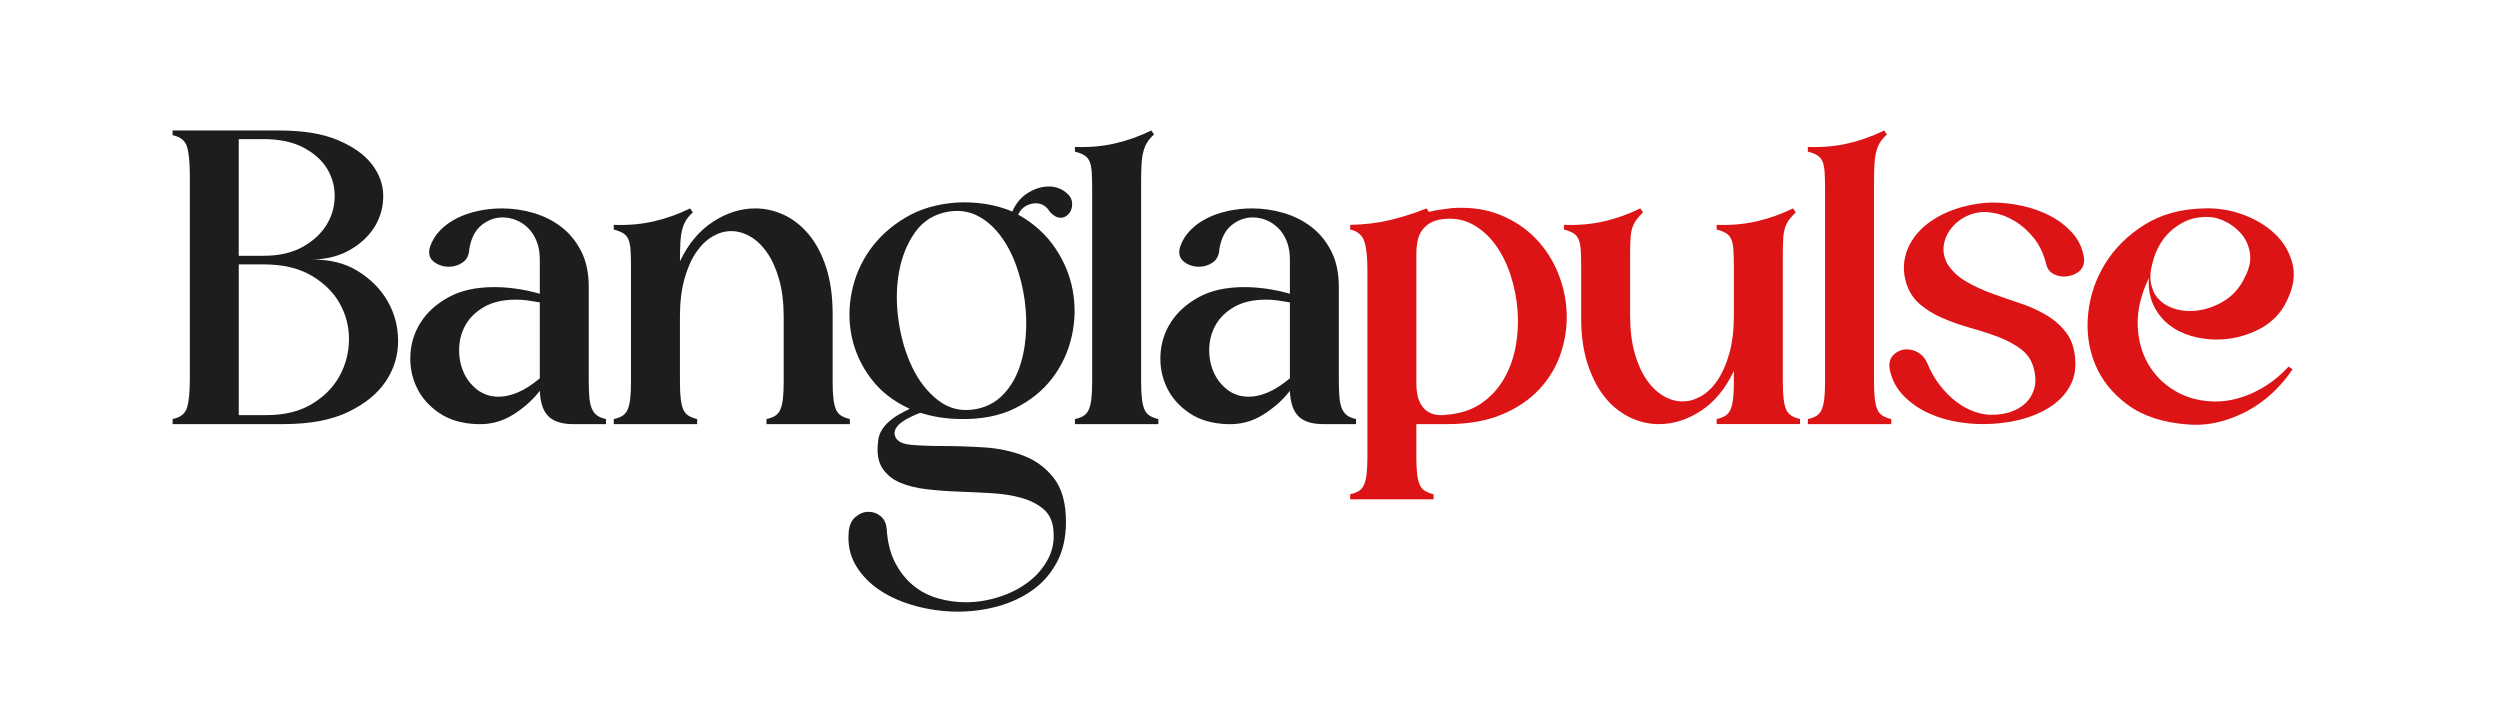
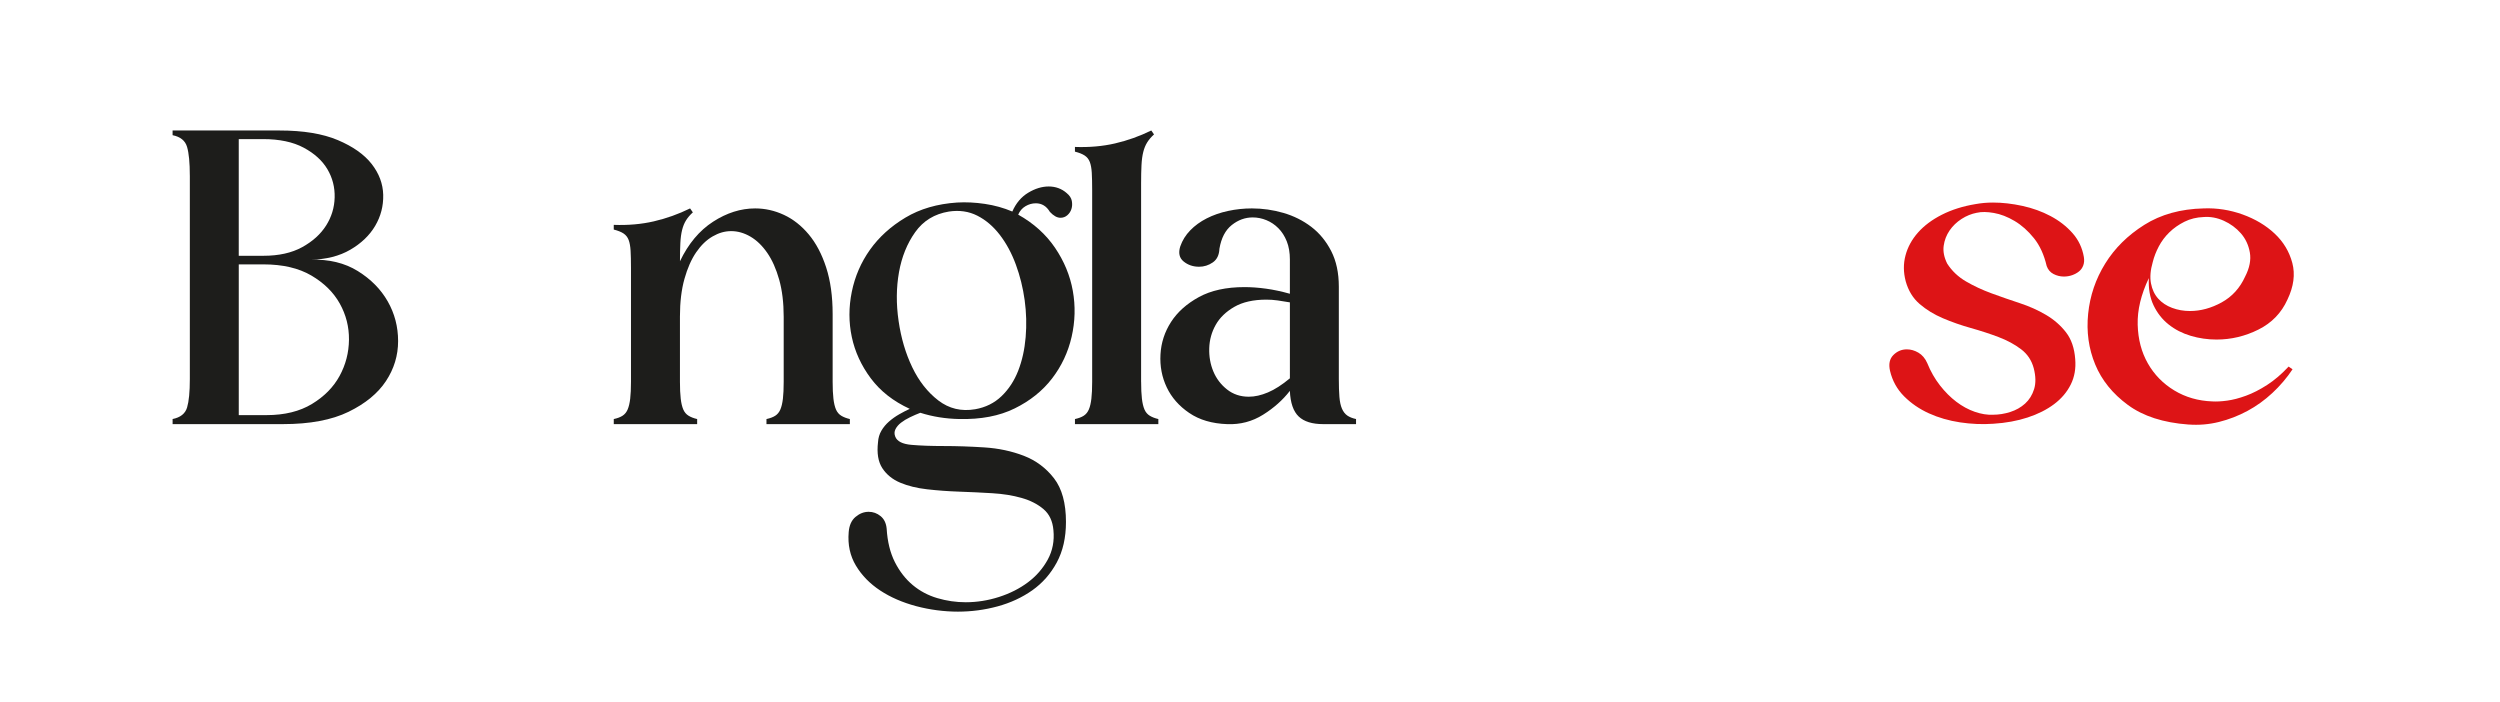
<svg xmlns="http://www.w3.org/2000/svg" id="Layer_1" version="1.1" viewBox="0 0 1920 538.77">
  <defs>
    <style>
      .st0 {
        fill: #1d1d1b;
      }

      .st1 {
        fill: #dd1416;
      }
    </style>
  </defs>
  <path class="st0" d="M145.78,134.8c0-9.82-.7-17.14-2.11-21.95-1.4-4.81-5.11-7.82-11.12-9.02v-3.61h82.08c18.24,0,33.17,2.46,44.8,7.37,11.62,4.91,20.3,11.03,26.01,18.34,5.71,7.32,8.67,15.24,8.87,23.75.2,8.52-1.86,16.44-6.16,23.75-4.31,7.32-10.67,13.43-19.09,18.34-8.42,4.91-18.54,7.47-30.37,7.67,14.03-.4,26.06,2.51,36.08,8.72,10.02,6.22,17.69,13.98,23,23.3,5.31,9.32,7.97,19.5,7.97,30.52s-3.11,21.25-9.32,30.67c-6.22,9.42-15.78,17.29-28.71,23.6-12.93,6.31-29.72,9.47-50.36,9.47h-84.79v-3.91c6.01-1.2,9.72-4.16,11.12-8.87,1.4-4.71,2.11-11.97,2.11-21.8v-156.35ZM202.3,196.44c11.82,0,21.75-2.2,29.77-6.62,8.01-4.41,14.13-9.92,18.34-16.54,4.21-6.61,6.41-13.83,6.61-21.65.2-7.82-1.65-15.03-5.56-21.65-3.91-6.61-9.97-12.13-18.19-16.54-8.22-4.41-18.64-6.61-31.27-6.61h-18.64v89.6h18.94ZM204.71,318.81c13.83,0,25.45-2.86,34.88-8.57,9.42-5.71,16.49-12.88,21.2-21.5,4.71-8.62,7.11-17.89,7.22-27.81.1-9.92-2.26-19.19-7.07-27.81-4.81-8.62-12.08-15.78-21.8-21.5-9.73-5.71-22-8.57-36.83-8.57h-18.94v115.76h21.35Z" />
-   <path class="st0" d="M414.57,199.45c0-5.41-.8-10.12-2.41-14.13-1.61-4.01-3.76-7.37-6.46-10.07-2.71-2.71-5.76-4.76-9.17-6.16-3.41-1.4-6.92-2.11-10.52-2.11-5.82,0-11.18,1.95-16.09,5.86-4.91,3.91-8.07,9.97-9.47,18.19-.2,4.81-1.91,8.32-5.11,10.52-3.21,2.21-6.72,3.31-10.52,3.31-4.61,0-8.57-1.35-11.88-4.06-3.31-2.71-4.16-6.56-2.56-11.58,1.6-4.61,4.16-8.72,7.67-12.33,3.5-3.61,7.71-6.66,12.63-9.17,4.91-2.5,10.37-4.41,16.39-5.71,6.01-1.3,12.12-1.95,18.34-1.95,8.22,0,16.28,1.16,24.2,3.46,7.92,2.31,15.03,5.86,21.35,10.67,6.31,4.81,11.43,11.03,15.33,18.64,3.91,7.62,5.86,16.74,5.86,27.36v70.96c0,5.41.15,9.97.45,13.68.3,3.71.95,6.72,1.95,9.02,1,2.31,2.35,4.06,4.06,5.26,1.7,1.2,3.96,2.11,6.77,2.71v3.91h-25.26c-8.42,0-14.69-1.95-18.79-5.86-4.11-3.91-6.37-10.47-6.77-19.69-5.41,7.02-12.28,13.13-20.6,18.34-8.32,5.21-17.49,7.62-27.51,7.22-11.63-.4-21.35-3.26-29.16-8.57-7.82-5.31-13.58-11.88-17.29-19.69-3.71-7.82-5.31-16.24-4.81-25.26.5-9.02,3.2-17.33,8.12-24.96,4.91-7.62,12.03-13.98,21.35-19.09,9.32-5.11,21-7.67,35.03-7.67,5.21,0,10.72.4,16.54,1.2,5.81.8,11.92,2.1,18.34,3.91v-26.16ZM414.57,232.22c-3.41-.6-6.57-1.1-9.47-1.5-2.91-.4-5.76-.6-8.57-.6-10.03,0-18.24,1.86-24.66,5.56-6.42,3.71-11.18,8.32-14.28,13.83-3.11,5.52-4.76,11.48-4.96,17.89-.2,6.42.85,12.38,3.16,17.89,2.3,5.51,5.81,10.12,10.52,13.83,4.71,3.71,10.27,5.56,16.69,5.56,4.61,0,9.52-1.1,14.73-3.31,5.21-2.2,10.82-5.81,16.84-10.82v-58.33Z" />
  <path class="st0" d="M532.13,163.07c-2.21,2.01-3.96,4.06-5.26,6.16-1.31,2.11-2.31,4.56-3.01,7.37-.7,2.81-1.16,6.16-1.35,10.07-.2,3.91-.3,8.57-.3,13.98,6.41-13.43,14.88-23.55,25.41-30.37,10.52-6.81,21.3-10.22,32.32-10.22,7.62,0,14.98,1.65,22.1,4.96,7.11,3.31,13.48,8.32,19.09,15.03,5.61,6.72,10.07,15.18,13.38,25.41,3.31,10.22,4.96,22.15,4.96,35.78v52.02c0,5.21.2,9.52.6,12.93.4,3.41,1.05,6.16,1.95,8.27.9,2.1,2.26,3.71,4.06,4.81,1.8,1.11,4.01,1.95,6.61,2.56v3.91h-64.04v-3.91c2.8-.6,5.06-1.45,6.77-2.56,1.7-1.1,3.01-2.71,3.91-4.81.9-2.11,1.55-4.86,1.95-8.27.4-3.41.6-7.71.6-12.93v-49.91c0-10.82-1.16-20.34-3.46-28.56-2.31-8.22-5.36-15.08-9.17-20.6-3.81-5.51-8.12-9.67-12.93-12.48-4.81-2.8-9.73-4.21-14.73-4.21s-9.57,1.35-14.28,4.06c-4.71,2.71-8.92,6.77-12.63,12.18-3.71,5.41-6.72,12.23-9.02,20.45-2.31,8.22-3.46,17.84-3.46,28.86v50.21c0,5.21.2,9.52.6,12.93.4,3.41,1.05,6.16,1.95,8.27.9,2.1,2.26,3.71,4.06,4.81,1.8,1.11,4.01,1.95,6.61,2.56v3.91h-64.04v-3.91c2.8-.6,5.06-1.45,6.76-2.56,1.7-1.1,3.01-2.71,3.91-4.81.9-2.11,1.55-4.86,1.95-8.27.4-3.41.6-7.71.6-12.93v-87.49c0-5.41-.1-9.82-.3-13.23-.2-3.41-.7-6.16-1.5-8.27-.8-2.1-2.11-3.76-3.91-4.96-1.8-1.2-4.31-2.2-7.52-3.01v-3.61c11.02.4,21.3-.5,30.82-2.71,9.52-2.2,18.79-5.51,27.81-9.92l2.1,3.01Z" />
  <path class="st0" d="M736.88,321.82c-10.63-.2-20.65-1.8-30.07-4.81-2.61,1-5.26,2.16-7.97,3.46-2.71,1.31-5.01,2.71-6.92,4.21-1.91,1.5-3.31,3.16-4.21,4.96-.9,1.8-.95,3.71-.15,5.71,1.4,3.61,5.56,5.71,12.48,6.31,6.92.6,15.23.9,24.96.9s20.04.35,30.97,1.05c10.92.7,21.05,2.86,30.37,6.46,9.32,3.61,17.03,9.37,23.15,17.29,6.11,7.92,9.17,19.09,9.17,33.53,0,12.03-2.36,22.4-7.07,31.12-4.71,8.72-10.97,15.83-18.79,21.35-7.82,5.51-16.69,9.62-26.61,12.33-9.92,2.71-20.1,4.06-30.52,4.06s-21.5-1.4-32.02-4.21c-10.52-2.81-19.75-6.82-27.66-12.03-7.92-5.21-14.13-11.58-18.64-19.09s-6.37-16.09-5.56-25.71c.4-5.21,2.15-9.12,5.26-11.73,3.11-2.61,6.46-3.91,10.07-3.91,3.41,0,6.46,1.1,9.17,3.31,2.71,2.2,4.26,5.41,4.66,9.62.6,10.02,2.71,18.59,6.31,25.71,3.61,7.11,8.17,12.98,13.68,17.59,5.51,4.61,11.82,7.97,18.94,10.07,7.11,2.11,14.38,3.16,21.8,3.16,8.62,0,17.14-1.35,25.56-4.06,8.42-2.71,15.83-6.46,22.25-11.27,6.41-4.81,11.47-10.63,15.18-17.44,3.71-6.82,5.16-14.33,4.36-22.55-.6-7.02-3.16-12.43-7.67-16.24-4.51-3.81-10.12-6.67-16.84-8.57-6.72-1.91-14.23-3.11-22.55-3.61-8.32-.5-16.74-.9-25.26-1.2-8.52-.3-16.74-.9-24.65-1.8-7.92-.9-14.84-2.61-20.75-5.11-5.91-2.51-10.48-6.22-13.68-11.12-3.21-4.91-4.31-11.58-3.31-20,.2-3.21,1.05-6.12,2.56-8.72,1.5-2.61,3.46-4.96,5.86-7.07,2.41-2.11,5.01-3.96,7.82-5.56,2.81-1.6,5.51-3.01,8.12-4.21-12.63-5.81-22.6-13.63-29.92-23.45-7.32-9.82-12.18-20.39-14.58-31.72-2.41-11.32-2.41-22.9,0-34.73,2.41-11.82,7.07-22.6,13.98-32.32,6.92-9.72,15.98-17.94,27.21-24.65,11.22-6.71,24.45-10.57,39.69-11.58,6.81-.4,13.93-.05,21.35,1.05,7.41,1.1,14.43,3.06,21.05,5.86,2.8-6.41,6.86-11.22,12.18-14.43,5.31-3.2,10.57-4.81,15.78-4.81s10.02,1.71,13.83,5.11c2.2,1.8,3.5,3.81,3.91,6.01.4,2.21.3,4.26-.3,6.16-.6,1.91-1.65,3.51-3.16,4.81-1.5,1.31-3.26,1.95-5.26,1.95-2.61,0-5.31-1.5-8.12-4.51-2.61-4.41-6.22-6.61-10.82-6.61-2.81,0-5.46.75-7.97,2.25-2.51,1.5-4.36,3.66-5.56,6.46,11.83,6.61,21.24,15.09,28.26,25.41,7.01,10.33,11.58,21.35,13.68,33.07,2.11,11.73,1.8,23.5-.9,35.33-2.71,11.83-7.72,22.5-15.03,32.02-7.32,9.52-16.89,17.19-28.71,23-11.83,5.82-25.96,8.52-42.39,8.12ZM748.91,314.3c8.01-1.4,14.78-4.76,20.3-10.07,5.51-5.31,9.77-11.82,12.78-19.54,3.01-7.71,4.91-16.28,5.71-25.71.8-9.42.55-18.89-.75-28.41-1.31-9.52-3.56-18.64-6.77-27.36-3.21-8.72-7.32-16.33-12.33-22.85-5.01-6.51-10.78-11.43-17.29-14.73-6.52-3.31-13.78-4.36-21.8-3.16-11.03,1.8-19.65,7.07-25.86,15.78-6.22,8.72-10.37,18.99-12.48,30.82-2.1,11.83-2.21,24.31-.3,37.43,1.9,13.13,5.41,25.01,10.52,35.63,5.11,10.63,11.77,19.09,19.99,25.41,8.22,6.31,17.64,8.57,28.26,6.76Z" />
  <path class="st0" d="M876.39,293.26c0,5.21.2,9.52.6,12.93.4,3.41,1.05,6.16,1.95,8.27.9,2.1,2.26,3.71,4.06,4.81,1.8,1.11,4.01,1.95,6.61,2.56v3.91h-64.04v-3.91c2.8-.6,5.06-1.45,6.76-2.56,1.7-1.1,3.01-2.71,3.91-4.81.9-2.11,1.55-4.86,1.95-8.27.4-3.41.6-7.71.6-12.93v-147.33c0-5.41-.1-9.82-.3-13.23-.2-3.41-.7-6.16-1.5-8.27-.8-2.1-2.11-3.76-3.91-4.96s-4.31-2.2-7.52-3.01v-3.61c11.02.4,21.3-.5,30.82-2.71,9.52-2.2,18.79-5.51,27.81-9.92l2.1,3.01c-2.21,2.01-3.96,4.06-5.26,6.16-1.31,2.1-2.31,4.56-3.01,7.37-.7,2.81-1.16,6.16-1.35,10.07-.2,3.91-.3,8.57-.3,13.98v152.44Z" />
  <path class="st0" d="M990.64,199.45c0-5.41-.8-10.12-2.41-14.13-1.61-4.01-3.76-7.37-6.46-10.07-2.7-2.71-5.76-4.76-9.17-6.16-3.41-1.4-6.92-2.11-10.52-2.11-5.82,0-11.18,1.95-16.09,5.86-4.91,3.91-8.07,9.97-9.47,18.19-.2,4.81-1.91,8.32-5.11,10.52-3.21,2.21-6.72,3.31-10.52,3.31-4.61,0-8.57-1.35-11.88-4.06-3.31-2.71-4.16-6.56-2.56-11.58,1.6-4.61,4.16-8.72,7.67-12.33,3.5-3.61,7.71-6.66,12.63-9.17,4.91-2.5,10.37-4.41,16.39-5.71,6.01-1.3,12.12-1.95,18.34-1.95,8.22,0,16.28,1.16,24.2,3.46,7.92,2.31,15.03,5.86,21.35,10.67,6.31,4.81,11.43,11.03,15.33,18.64,3.91,7.62,5.86,16.74,5.86,27.36v70.96c0,5.41.15,9.97.45,13.68.3,3.71.95,6.72,1.95,9.02,1,2.31,2.35,4.06,4.06,5.26,1.7,1.2,3.96,2.11,6.76,2.71v3.91h-25.26c-8.42,0-14.69-1.95-18.79-5.86-4.11-3.91-6.37-10.47-6.77-19.69-5.41,7.02-12.28,13.13-20.6,18.34-8.32,5.21-17.49,7.62-27.51,7.22-11.63-.4-21.35-3.26-29.16-8.57-7.82-5.31-13.58-11.88-17.29-19.69-3.71-7.82-5.31-16.24-4.81-25.26.5-9.02,3.2-17.33,8.12-24.96,4.91-7.62,12.03-13.98,21.35-19.09,9.32-5.11,21-7.67,35.03-7.67,5.21,0,10.72.4,16.54,1.2,5.81.8,11.92,2.1,18.34,3.91v-26.16ZM990.64,232.22c-3.41-.6-6.57-1.1-9.47-1.5-2.91-.4-5.76-.6-8.57-.6-10.03,0-18.24,1.86-24.66,5.56-6.42,3.71-11.18,8.32-14.28,13.83-3.11,5.52-4.76,11.48-4.96,17.89-.2,6.42.85,12.38,3.16,17.89,2.3,5.51,5.81,10.12,10.52,13.83,4.71,3.71,10.27,5.56,16.69,5.56,4.61,0,9.52-1.1,14.73-3.31,5.21-2.2,10.82-5.81,16.84-10.82v-58.33Z" />
-   <path class="st1" d="M1036.94,379.55c2.81-.6,5.06-1.46,6.77-2.56,1.7-1.1,3.01-2.71,3.91-4.81.9-2.11,1.55-4.86,1.95-8.27.4-3.41.6-7.72.6-12.93v-143.72c0-9.82-.8-17.14-2.41-21.95-1.61-4.81-5.21-7.82-10.82-9.02v-3.61c11.22-.2,21.54-1.45,30.97-3.76,9.42-2.3,18.64-5.26,27.66-8.87l1.8,2.71c3.01-.8,6.01-1.4,9.02-1.8,3.01-.4,6.11-.8,9.32-1.2,13.63-.8,25.75.95,36.38,5.26,10.62,4.31,19.64,10.27,27.06,17.89,7.41,7.62,13.18,16.44,17.29,26.46,4.11,10.02,6.36,20.3,6.76,30.82.4,10.52-1.1,20.9-4.51,31.12-3.41,10.22-8.87,19.39-16.39,27.51-7.52,8.12-17.14,14.63-28.86,19.54-11.73,4.91-25.81,7.37-42.24,7.37h-23.45v25.26c0,5.21.2,9.52.6,12.93.4,3.41,1.05,6.16,1.95,8.27.9,2.1,2.26,3.71,4.06,4.81,1.8,1.1,4.01,1.95,6.61,2.56v3.91h-64.04v-3.91ZM1087.76,294.16c0,5.61.7,10.12,2.11,13.53,1.4,3.41,3.26,5.97,5.56,7.67,2.3,1.71,4.81,2.76,7.52,3.16,2.71.4,5.36.4,7.97,0,10.42-.8,19.24-3.65,26.46-8.57,7.22-4.91,13.03-11.13,17.44-18.64,4.41-7.52,7.46-15.83,9.17-24.96,1.7-9.12,2.2-18.39,1.5-27.81-.7-9.42-2.51-18.54-5.41-27.36-2.91-8.82-6.76-16.54-11.58-23.15-4.81-6.61-10.52-11.77-17.14-15.48-6.61-3.71-14.03-5.16-22.25-4.36-4.61.4-8.32,1.5-11.13,3.31-2.81,1.8-4.96,3.91-6.46,6.31-1.5,2.41-2.51,5.11-3.01,8.12-.5,3.01-.75,5.91-.75,8.72v99.52Z" />
-   <path class="st1" d="M1331.6,284.84c-6.42,13.63-14.84,23.86-25.26,30.67-10.42,6.82-21.15,10.22-32.17,10.22-7.62,0-15.03-1.7-22.25-5.11-7.22-3.41-13.58-8.46-19.09-15.18-5.51-6.71-9.97-15.18-13.38-25.41-3.41-10.22-5.11-22.15-5.11-35.78v-38.49c0-5.41-.1-9.82-.3-13.23-.2-3.41-.7-6.16-1.5-8.27-.8-2.1-2.1-3.76-3.91-4.96-1.8-1.2-4.31-2.2-7.52-3.01v-3.61c11.02.4,21.3-.5,30.82-2.71,9.52-2.2,18.79-5.51,27.81-9.92l2.11,3.01c-2.01,2.01-3.66,3.86-4.96,5.56-1.31,1.71-2.36,3.71-3.16,6.01-.8,2.31-1.31,5.16-1.5,8.57-.2,3.41-.3,7.82-.3,13.23v45.7c0,11.03,1.15,20.65,3.46,28.86,2.3,8.22,5.36,15.09,9.17,20.6,3.81,5.51,8.12,9.67,12.93,12.48,4.81,2.81,9.72,4.21,14.73,4.21s9.57-1.35,14.28-4.06c4.71-2.71,8.92-6.81,12.63-12.33,3.71-5.51,6.71-12.37,9.02-20.6,2.3-8.22,3.46-17.84,3.46-28.86v-36.68c0-5.41-.1-9.82-.3-13.23-.2-3.41-.7-6.16-1.5-8.27-.8-2.1-2.1-3.76-3.91-4.96-1.81-1.2-4.31-2.2-7.52-3.01v-3.61c11.02.4,21.3-.5,30.82-2.71,9.52-2.2,18.79-5.51,27.81-9.92l2.11,3.01c-2.01,2.01-3.66,3.86-4.96,5.56-1.31,1.71-2.36,3.71-3.16,6.01-.8,2.31-1.31,5.16-1.5,8.57-.2,3.41-.3,7.82-.3,13.23v96.81c0,5.21.2,9.52.6,12.93.4,3.41,1.05,6.16,1.95,8.27.9,2.1,2.26,3.71,4.06,4.81,1.8,1.11,4.01,1.95,6.62,2.56v3.91h-64.04v-3.91c2.81-.6,5.06-1.45,6.77-2.56,1.7-1.1,3.01-2.71,3.91-4.81.9-2.11,1.55-4.86,1.95-8.27.4-3.41.6-7.71.6-12.93v-8.42Z" />
-   <path class="st1" d="M1439.24,293.26c0,5.21.2,9.52.6,12.93.4,3.41,1.05,6.16,1.95,8.27.9,2.1,2.26,3.71,4.06,4.81,1.8,1.11,4.01,1.95,6.61,2.56v3.91h-64.04v-3.91c2.81-.6,5.06-1.45,6.77-2.56,1.7-1.1,3.01-2.71,3.91-4.81.9-2.11,1.55-4.86,1.95-8.27.4-3.41.6-7.71.6-12.93v-147.33c0-5.41-.1-9.82-.3-13.23-.2-3.41-.7-6.16-1.5-8.27-.8-2.1-2.1-3.76-3.91-4.96-1.8-1.2-4.31-2.2-7.52-3.01v-3.61c11.02.4,21.3-.5,30.82-2.71,9.52-2.2,18.79-5.51,27.81-9.92l2.11,3.01c-2.21,2.01-3.96,4.06-5.26,6.16-1.31,2.1-2.31,4.56-3.01,7.37-.7,2.81-1.16,6.16-1.35,10.07-.2,3.91-.3,8.57-.3,13.98v152.44Z" />
  <path class="st1" d="M1518.31,163.37c-4.21.8-8.17,2.41-11.88,4.81-3.71,2.41-6.77,5.36-9.17,8.87-2.41,3.51-3.91,7.42-4.51,11.73-.6,4.31.3,8.87,2.71,13.68,3.61,5.61,8.42,10.18,14.43,13.68,6.01,3.51,12.58,6.57,19.69,9.17,7.11,2.61,14.33,5.11,21.65,7.52,7.32,2.41,14.03,5.41,20.14,9.02,6.11,3.61,11.22,8.07,15.33,13.38,4.11,5.31,6.46,12.18,7.07,20.6.6,7.22-.55,13.73-3.46,19.54-2.91,5.82-7.17,10.82-12.78,15.03-5.61,4.21-12.38,7.62-20.3,10.22-7.92,2.61-16.69,4.21-26.31,4.81-8.42.6-16.94.25-25.56-1.05-8.62-1.3-16.59-3.61-23.9-6.92-7.32-3.31-13.68-7.67-19.09-13.08-5.41-5.41-9.02-11.92-10.82-19.54-1.2-5.21-.35-9.27,2.56-12.18,2.9-2.9,6.36-4.36,10.37-4.36,3.01,0,5.96.85,8.87,2.55,2.9,1.71,5.16,4.36,6.76,7.97,2.6,6.42,5.86,12.13,9.77,17.14,3.91,5.01,8.12,9.22,12.63,12.63,4.51,3.41,9.22,5.97,14.13,7.67,4.91,1.7,9.57,2.46,13.98,2.25,4.41,0,8.82-.7,13.23-2.1,4.41-1.4,8.22-3.56,11.43-6.46,3.2-2.9,5.51-6.62,6.92-11.13,1.4-4.51,1.3-9.87-.3-16.08-1.61-6.01-4.86-10.87-9.77-14.58-4.91-3.71-10.67-6.81-17.29-9.32-6.62-2.5-13.68-4.81-21.2-6.92-7.52-2.11-14.69-4.61-21.5-7.52-6.82-2.9-12.78-6.56-17.89-10.97-5.11-4.41-8.67-10.22-10.67-17.44-1.8-6.81-1.86-13.43-.15-19.84,1.7-6.41,4.91-12.28,9.62-17.59,4.71-5.31,10.82-9.87,18.34-13.68,7.52-3.81,16.08-6.51,25.71-8.12,2.2-.4,4.41-.7,6.62-.9,2.2-.2,4.51-.3,6.92-.3,7.22,0,14.73.86,22.55,2.56,7.82,1.71,15.03,4.31,21.65,7.82,6.62,3.51,12.22,7.87,16.84,13.08,4.61,5.21,7.52,11.33,8.72,18.34.4,2.41.25,4.56-.45,6.46-.7,1.91-1.8,3.46-3.31,4.66-1.5,1.2-3.26,2.16-5.26,2.86-2.01.7-4.11,1.05-6.31,1.05-2.81,0-5.46-.65-7.97-1.95-2.51-1.3-4.26-3.35-5.26-6.16-2.01-8.62-5.26-15.73-9.77-21.35-4.51-5.61-9.47-10.02-14.88-13.23-5.41-3.2-10.73-5.26-15.94-6.16-5.21-.9-9.52-.95-12.93-.15Z" />
  <path class="st1" d="M1680.67,326.03c-19.24-1.4-34.73-6.41-46.45-15.03-11.73-8.62-20.1-18.99-25.11-31.12-5.01-12.13-6.82-25.11-5.41-38.94,1.4-13.83,5.76-26.66,13.08-38.49,7.31-11.83,17.33-21.75,30.07-29.77,12.73-8.01,27.91-12.22,45.55-12.63,10.22-.4,20.19,1.16,29.92,4.66,9.72,3.51,17.94,8.42,24.66,14.73,6.71,6.31,11.22,13.83,13.53,22.55,2.3,8.72,1.05,18.09-3.76,28.11-4.61,10.22-12.03,17.89-22.25,23-10.22,5.11-20.95,7.67-32.17,7.67-6.82,0-13.43-.95-19.84-2.86-6.42-1.9-12.08-4.81-16.99-8.72-4.91-3.91-8.77-8.82-11.58-14.73-2.81-5.91-4.01-12.88-3.61-20.9-6.01,12.63-8.87,24.56-8.57,35.78.3,11.23,2.9,21.15,7.82,29.77,4.91,8.62,11.68,15.54,20.3,20.75,8.62,5.21,18.34,8.02,29.16,8.42,3.2.2,7.01,0,11.43-.6,4.41-.6,9.22-1.85,14.43-3.76,5.21-1.9,10.62-4.66,16.24-8.27,5.61-3.61,11.12-8.31,16.54-14.13l3.01,2.1c-4.41,6.62-9.57,12.68-15.49,18.19-5.91,5.51-12.33,10.12-19.24,13.83-6.92,3.71-14.18,6.52-21.8,8.42-7.62,1.9-15.44,2.56-23.45,1.95ZM1724.27,212.38c3.41-6.61,4.61-12.78,3.61-18.49-1.01-5.71-3.31-10.62-6.92-14.73-3.61-4.11-7.97-7.31-13.08-9.62-5.11-2.3-10.27-3.26-15.48-2.86-5.41.2-10.33,1.4-14.73,3.61-4.41,2.21-8.27,4.91-11.58,8.12-3.31,3.21-6.01,6.82-8.12,10.82-2.11,4.01-3.66,8.02-4.66,12.03-1.8,6.22-2.25,11.68-1.35,16.39.9,4.71,2.75,8.62,5.56,11.73,2.81,3.11,6.36,5.46,10.67,7.07,4.31,1.61,8.87,2.41,13.68,2.41,8.22,0,16.33-2.2,24.35-6.61,8.01-4.41,14.03-11.02,18.04-19.84Z" />
</svg>